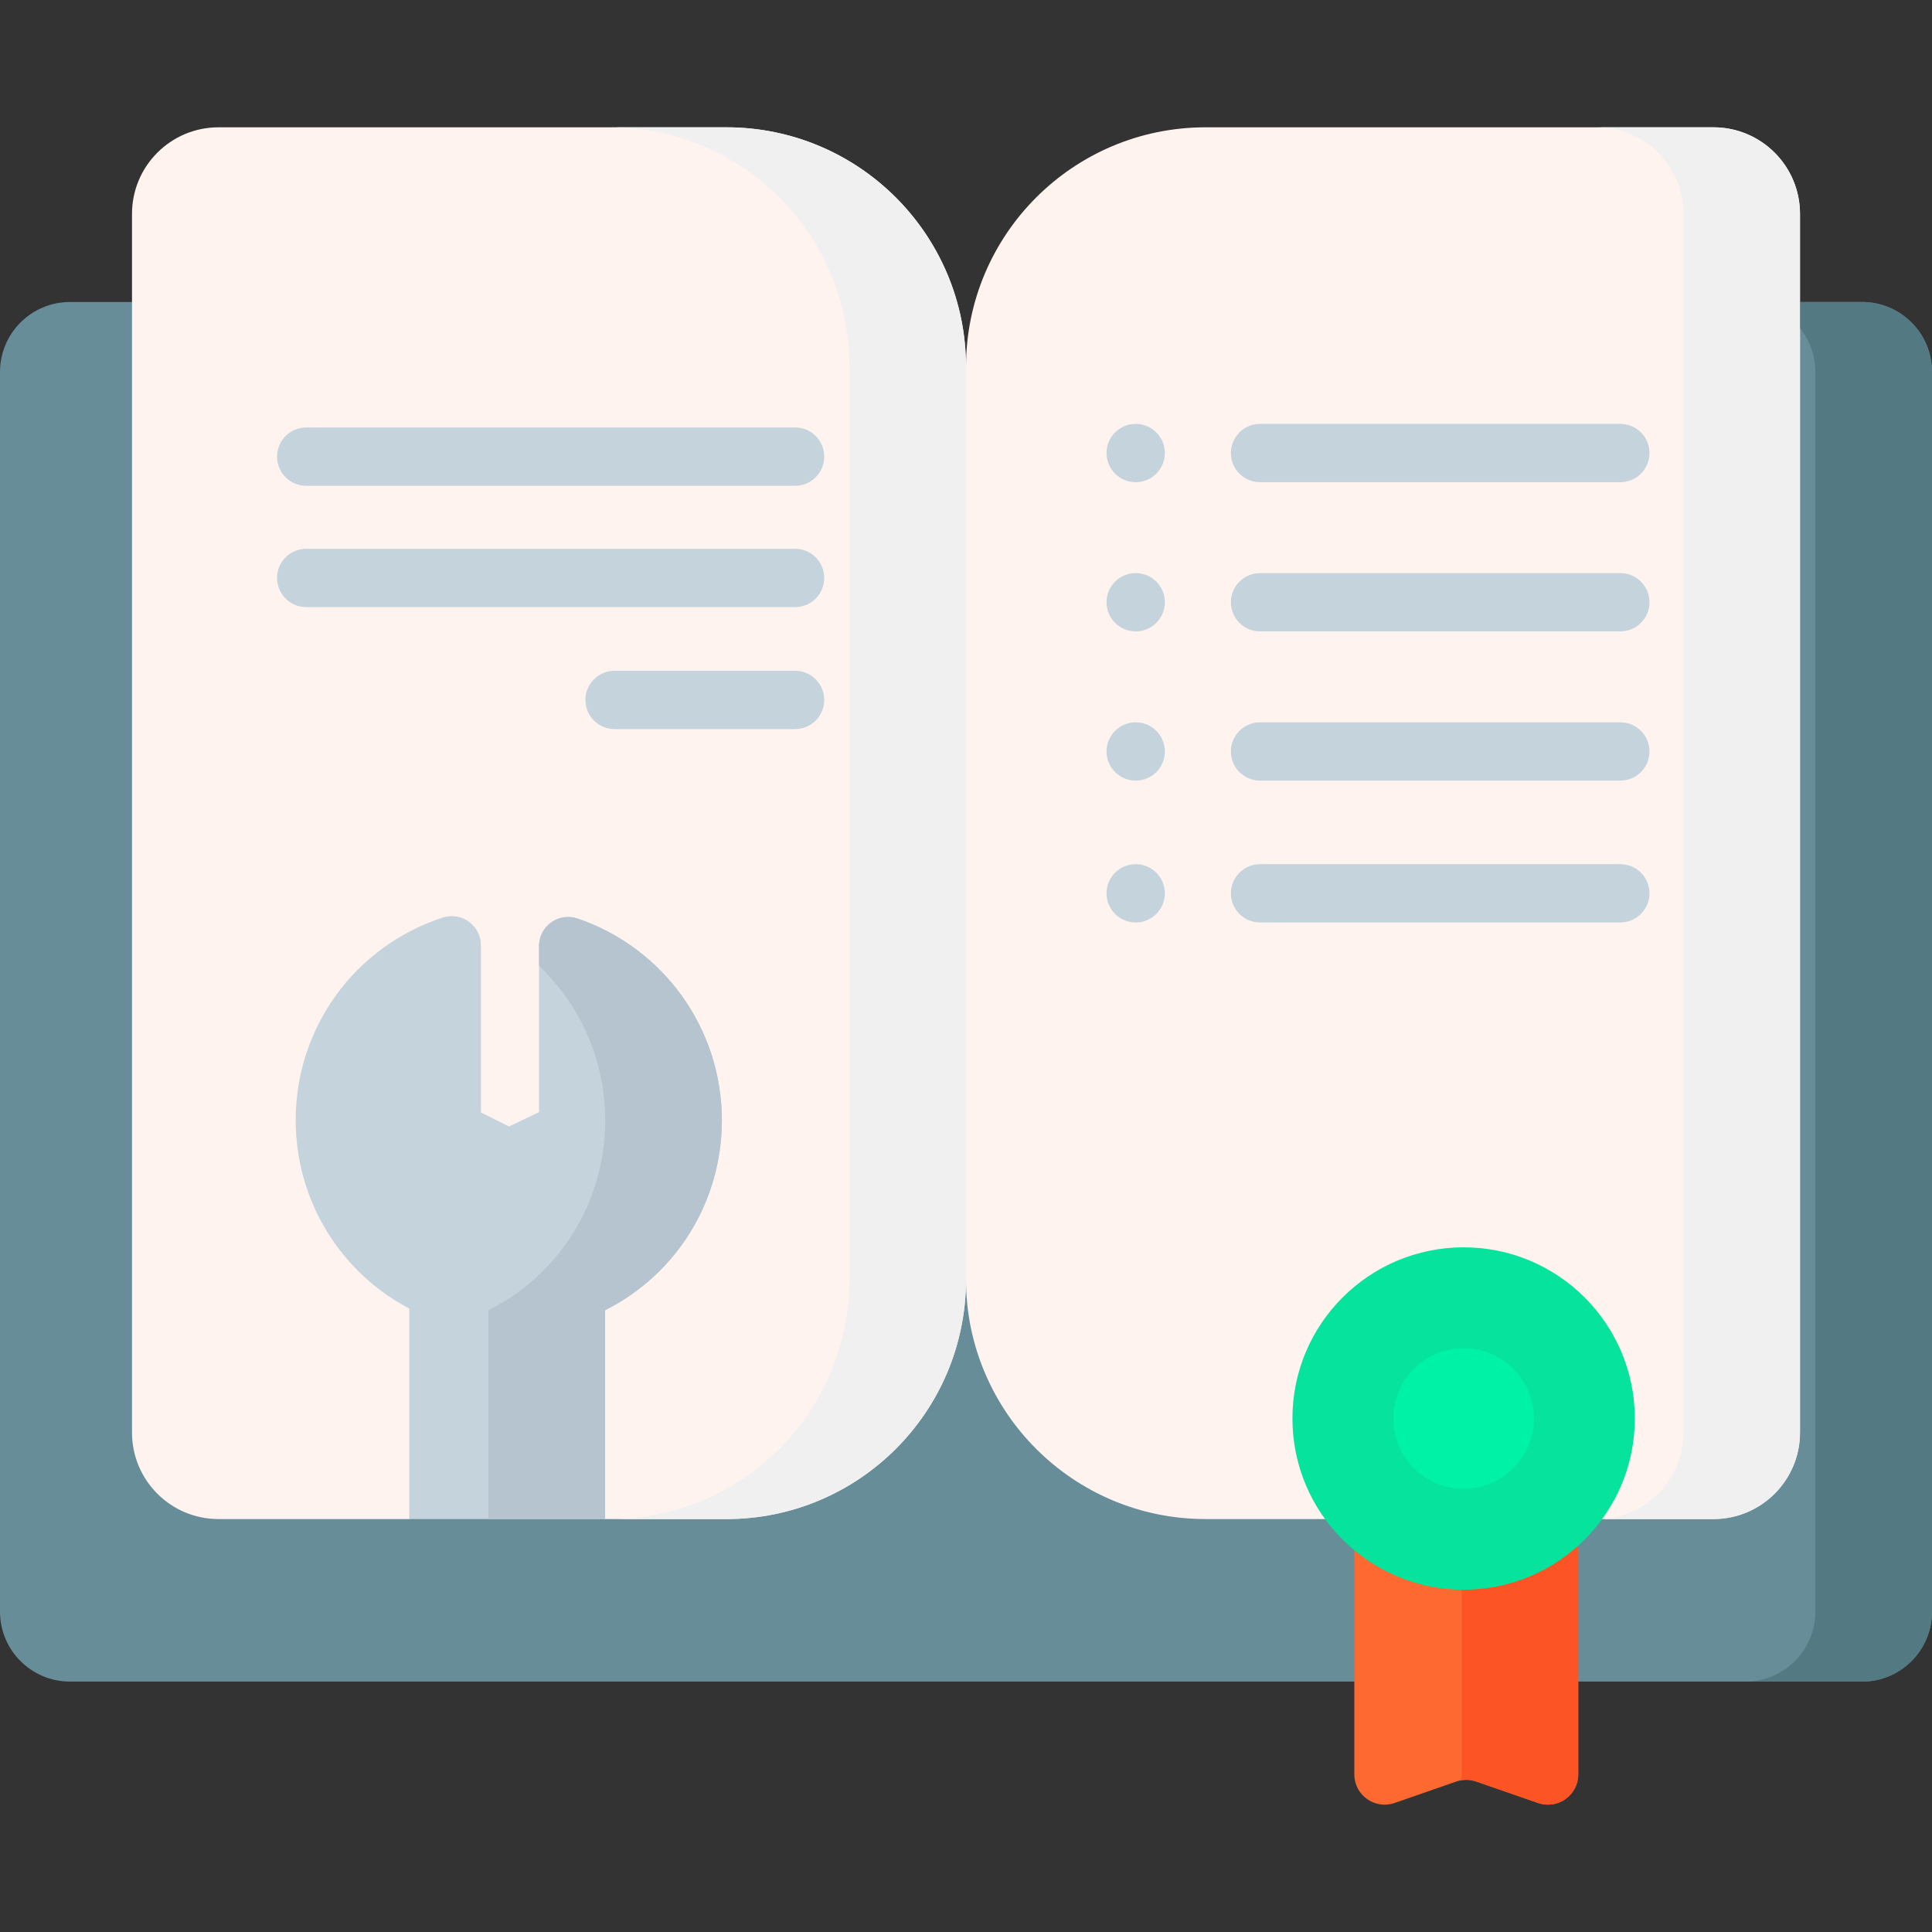
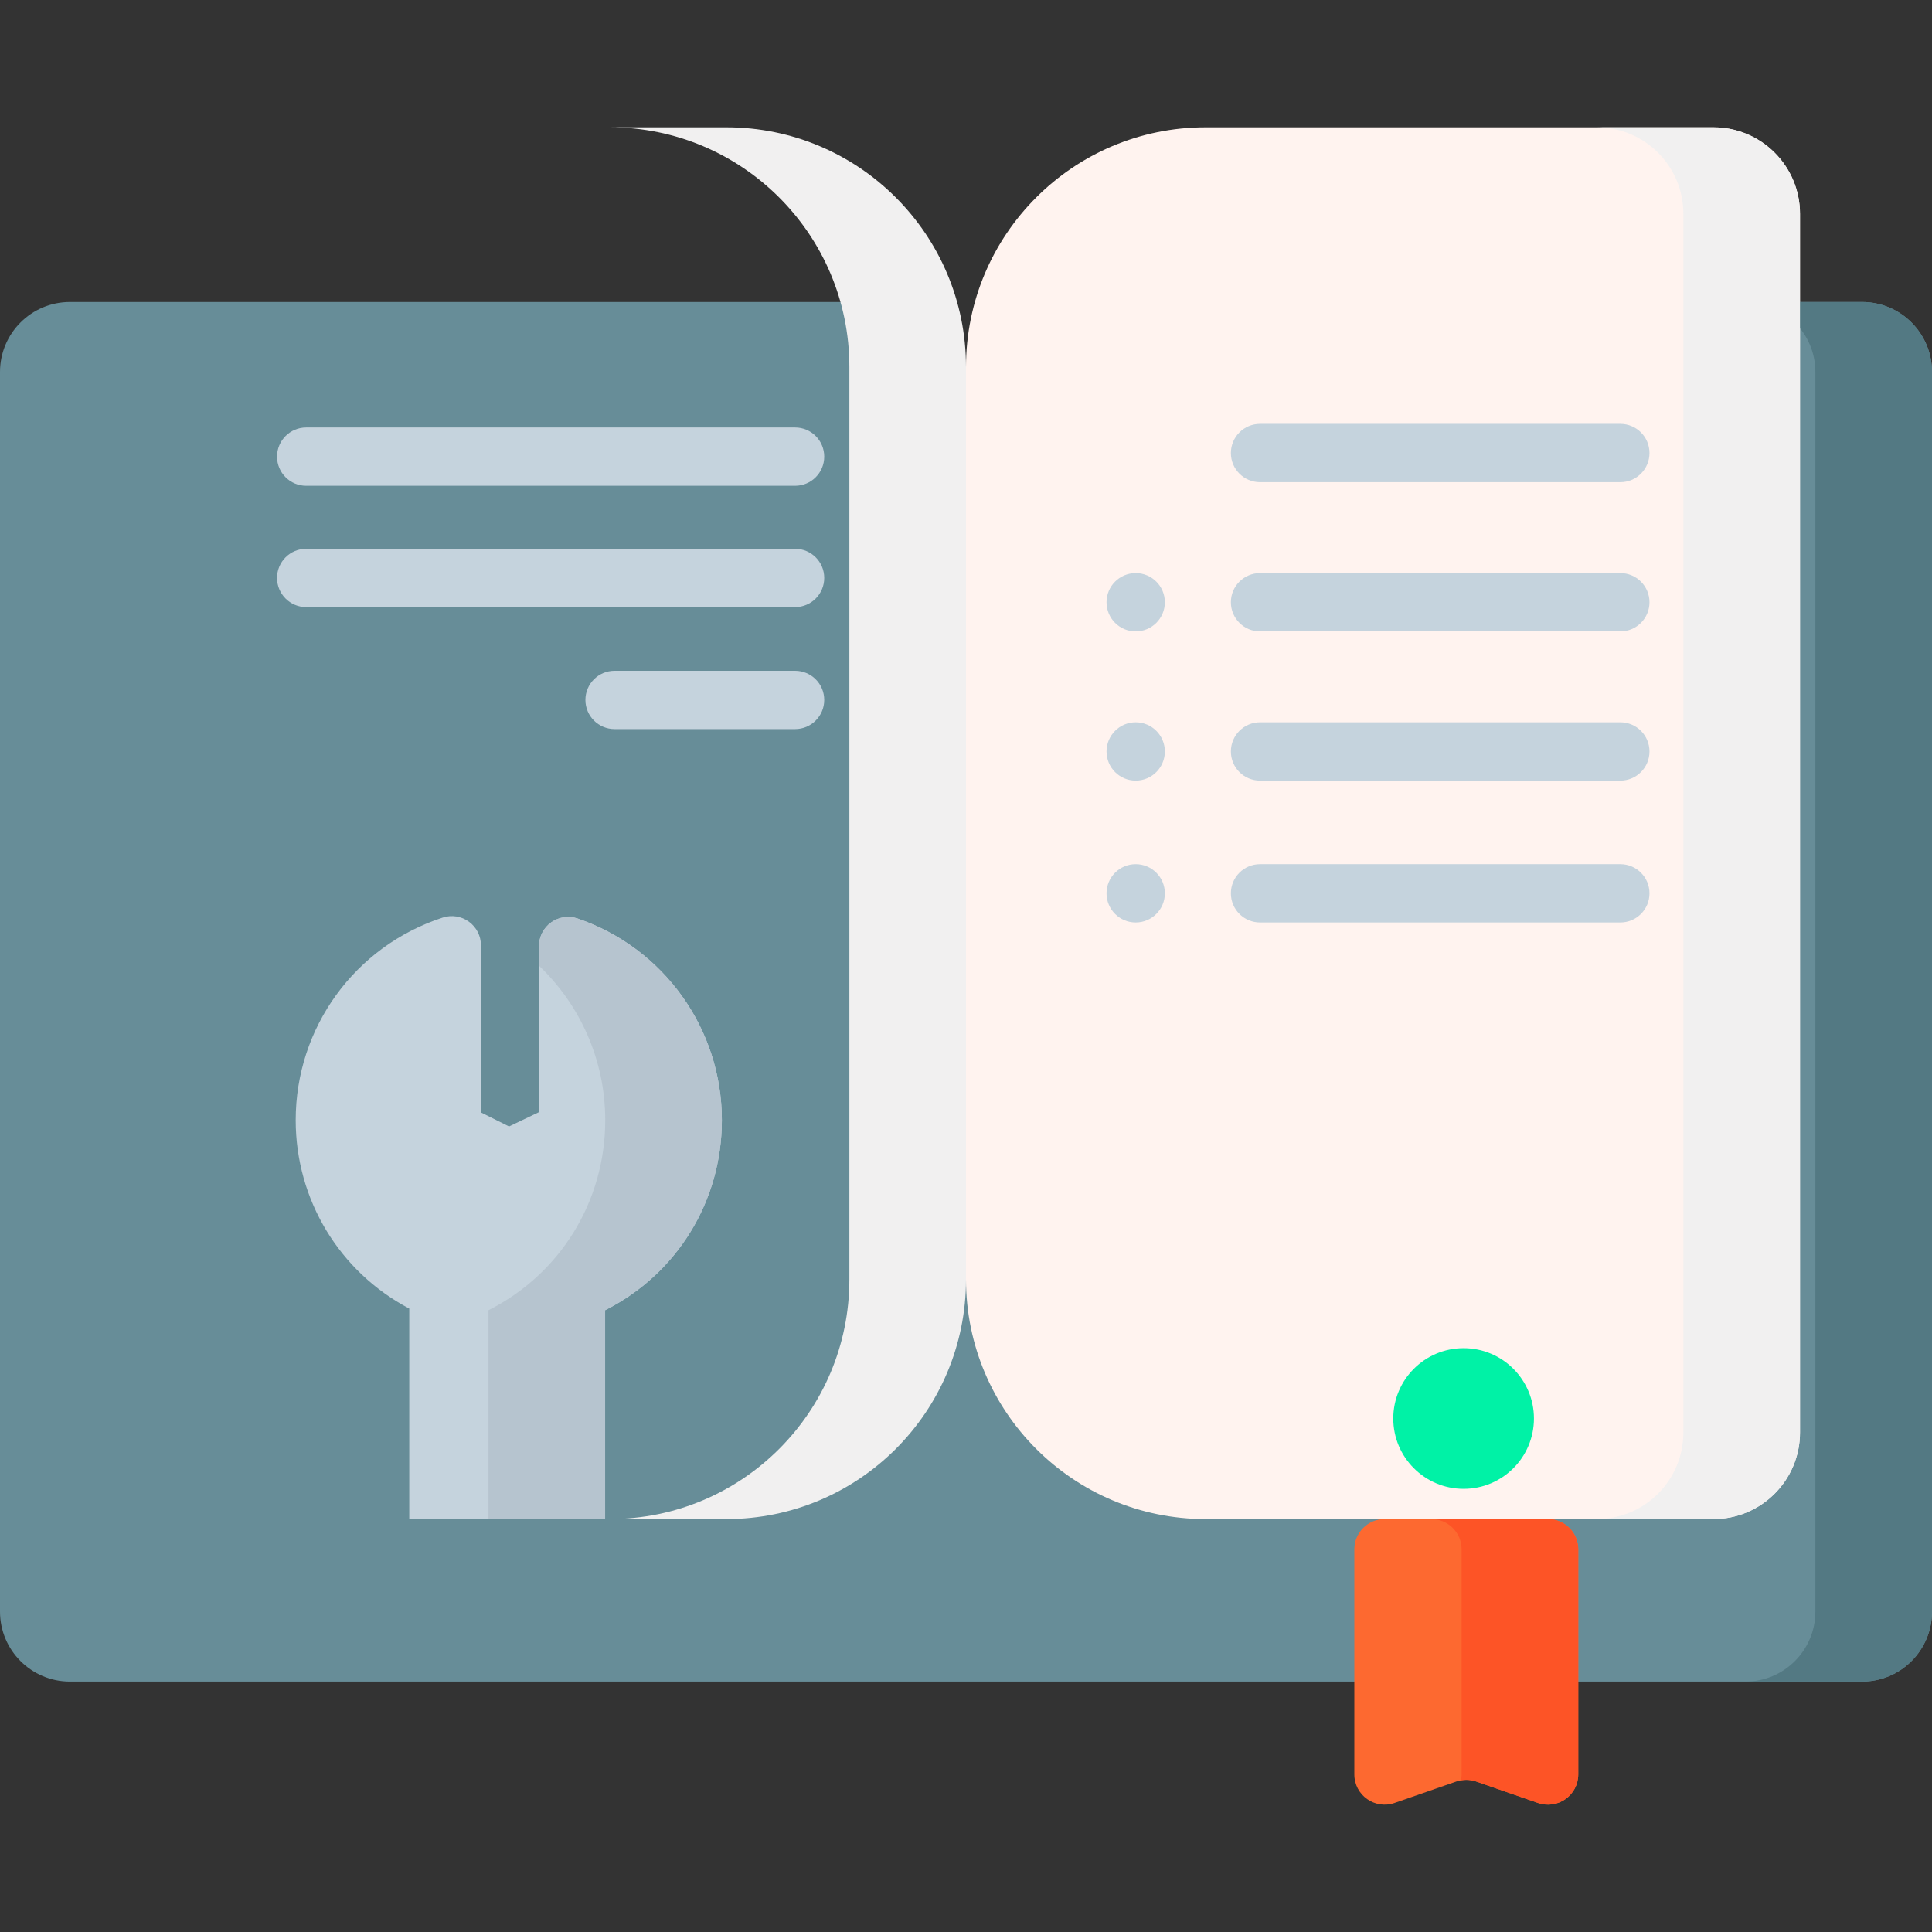
<svg xmlns="http://www.w3.org/2000/svg" width="96" height="96" viewBox="0 0 96 96" fill="none">
  <rect x="0" y="0" width="96" height="96" fill="#333333" stroke="none" />
  <g clip-path="url(#clip0)">
    <path d="M92.523 83.557H3.477C1.557 83.557 9.53674e-06 82 9.53674e-06 80.079V18.483C9.53674e-06 16.563 1.557 15.006 3.477 15.006H43.553L48 18.869L52.074 15.006H92.523C94.443 15.006 96 16.563 96 18.483V80.079C96 82 94.443 83.557 92.523 83.557Z" fill="#678D98" />
    <path d="M59.905 75.481H85.14C87.516 75.481 89.441 73.555 89.441 71.18V10.627C89.441 8.252 87.516 6.326 85.14 6.326H59.905C53.33 6.326 48 11.656 48 18.231L46.068 41.193L48 63.576C48 70.151 53.33 75.481 59.905 75.481Z" fill="#FFF3EF" />
    <path d="M92.523 15.006H86.728C88.648 15.006 90.205 16.563 90.205 18.483V80.079C90.205 82 88.648 83.557 86.728 83.557H92.523C94.443 83.557 96 82 96 80.079V18.483C96 16.563 94.443 15.006 92.523 15.006Z" fill="#537983" />
-     <path d="M36.095 75.481H30.068L24.962 73.549L20.335 75.481H10.86C8.484 75.481 6.559 73.555 6.559 71.18V10.627C6.559 8.252 8.484 6.326 10.86 6.326H36.095C42.67 6.326 48 11.656 48 18.231V63.576C48 70.151 42.67 75.481 36.095 75.481Z" fill="#FFF3EF" />
    <path d="M36.095 6.326H30.3C36.875 6.326 42.205 11.656 42.205 18.231V63.576C42.205 70.151 36.875 75.481 30.3 75.481H36.095C42.67 75.481 48 70.151 48 63.576V18.231C48 11.656 42.67 6.326 36.095 6.326Z" fill="#F1F0F0" />
    <path d="M85.14 6.326H79.345C81.721 6.326 83.646 8.252 83.646 10.627V71.18C83.646 73.555 81.721 75.481 79.345 75.481H85.14C87.516 75.481 89.441 73.555 89.441 71.18V10.627C89.441 8.252 87.516 6.326 85.14 6.326Z" fill="#F1F0F0" />
    <path d="M76.423 89.589L73.353 88.523C73.033 88.412 72.685 88.412 72.365 88.523L69.295 89.589C68.317 89.929 67.296 89.203 67.296 88.167V76.986C67.296 76.155 67.97 75.481 68.801 75.481H76.917C77.748 75.481 78.422 76.154 78.422 76.986V88.167C78.422 89.203 77.401 89.929 76.423 89.589Z" fill="#FD6930" />
    <path d="M76.917 75.481H71.122C71.953 75.481 72.627 76.155 72.627 76.986V88.167C72.627 88.27 72.615 88.368 72.596 88.464C72.848 88.419 73.108 88.438 73.353 88.523L76.423 89.589C77.401 89.929 78.422 89.203 78.422 88.168V76.986C78.422 76.155 77.748 75.481 76.917 75.481Z" fill="#FD5426" />
-     <path d="M56.432 23.96C57.232 23.96 57.881 23.311 57.881 22.511C57.881 21.711 57.232 21.062 56.432 21.062C55.632 21.062 54.983 21.711 54.983 22.511C54.983 23.311 55.632 23.96 56.432 23.96Z" fill="#C5D3DD" />
    <path d="M80.513 23.96H62.611C61.81 23.96 61.162 23.311 61.162 22.511C61.162 21.711 61.81 21.062 62.611 21.062H80.513C81.314 21.062 81.962 21.711 81.962 22.511C81.962 23.311 81.314 23.96 80.513 23.96Z" fill="#C5D3DD" />
    <path d="M39.508 24.139H15.214C14.415 24.139 13.766 23.49 13.766 22.69C13.766 21.89 14.415 21.241 15.214 21.241H39.508C40.308 21.241 40.956 21.89 40.956 22.69C40.956 23.49 40.308 24.139 39.508 24.139Z" fill="#C5D3DD" />
    <path d="M39.508 30.166H15.214C14.415 30.166 13.766 29.517 13.766 28.717C13.766 27.917 14.415 27.269 15.214 27.269H39.508C40.308 27.269 40.956 27.917 40.956 28.717C40.956 29.517 40.308 30.166 39.508 30.166Z" fill="#C5D3DD" />
    <path d="M39.508 36.228H30.538C29.738 36.228 29.089 35.58 29.089 34.779C29.089 33.979 29.738 33.331 30.538 33.331H39.508C40.308 33.331 40.956 33.979 40.956 34.779C40.956 35.58 40.308 36.228 39.508 36.228Z" fill="#C5D3DD" />
    <path d="M56.432 31.374C57.232 31.374 57.881 30.726 57.881 29.925C57.881 29.125 57.232 28.477 56.432 28.477C55.632 28.477 54.983 29.125 54.983 29.925C54.983 30.726 55.632 31.374 56.432 31.374Z" fill="#C5D3DD" />
    <path d="M80.513 31.374H62.611C61.81 31.374 61.162 30.725 61.162 29.925C61.162 29.125 61.81 28.477 62.611 28.477H80.513C81.314 28.477 81.962 29.125 81.962 29.925C81.962 30.725 81.314 31.374 80.513 31.374Z" fill="#C5D3DD" />
    <path d="M56.432 38.788C57.232 38.788 57.881 38.14 57.881 37.34C57.881 36.54 57.232 35.891 56.432 35.891C55.632 35.891 54.983 36.54 54.983 37.34C54.983 38.14 55.632 38.788 56.432 38.788Z" fill="#C5D3DD" />
    <path d="M80.513 38.788H62.611C61.81 38.788 61.162 38.14 61.162 37.34C61.162 36.54 61.81 35.891 62.611 35.891H80.513C81.314 35.891 81.962 36.54 81.962 37.34C81.962 38.14 81.314 38.788 80.513 38.788Z" fill="#C5D3DD" />
    <path d="M56.432 45.837C57.232 45.837 57.881 45.189 57.881 44.389C57.881 43.589 57.232 42.94 56.432 42.94C55.632 42.94 54.983 43.589 54.983 44.389C54.983 45.189 55.632 45.837 56.432 45.837Z" fill="#C5D3DD" />
    <path d="M80.513 45.837H62.611C61.81 45.837 61.162 45.189 61.162 44.389C61.162 43.589 61.81 42.94 62.611 42.94H80.513C81.314 42.94 81.962 43.589 81.962 44.389C81.962 45.189 81.314 45.837 80.513 45.837Z" fill="#C5D3DD" />
-     <path d="M72.726 78.992C77.424 78.992 81.233 75.183 81.233 70.485C81.233 65.787 77.424 61.979 72.726 61.979C68.028 61.979 64.22 65.787 64.22 70.485C64.22 75.183 68.028 78.992 72.726 78.992Z" fill="#05E39C" />
    <path d="M72.726 73.98C74.656 73.98 76.221 72.415 76.221 70.485C76.221 68.555 74.656 66.99 72.726 66.99C70.796 66.99 69.231 68.555 69.231 70.485C69.231 72.415 70.796 73.98 72.726 73.98Z" fill="#00F2A6" />
    <path d="M20.336 65.023V75.481H30.068V65.105C33.623 63.312 35.869 59.705 35.869 55.66C35.869 51.129 32.987 47.102 28.699 45.64C28.257 45.489 27.768 45.561 27.388 45.833C27.008 46.105 26.783 46.543 26.783 47.011V55.261L25.294 55.973L23.898 55.277V46.971C23.898 46.507 23.676 46.071 23.3 45.798C22.925 45.526 22.442 45.449 22.001 45.593C17.63 47.017 14.693 51.062 14.693 55.66C14.694 59.625 16.878 63.201 20.336 65.023Z" fill="#C5D3DD" />
    <path d="M28.699 45.639C28.257 45.489 27.768 45.56 27.388 45.832C27.008 46.104 26.783 46.543 26.783 47.011V47.987C28.839 49.944 30.074 52.694 30.074 55.66C30.074 59.705 27.828 63.312 24.273 65.104V75.481H30.068V65.104C33.623 63.312 35.869 59.705 35.869 55.66C35.869 51.129 32.987 47.102 28.699 45.639Z" fill="#B6C4CF" />
  </g>
  <defs>
    <clipPath id="clip0">
      <rect width="96" height="96" fill="white" />
    </clipPath>
  </defs>
</svg>